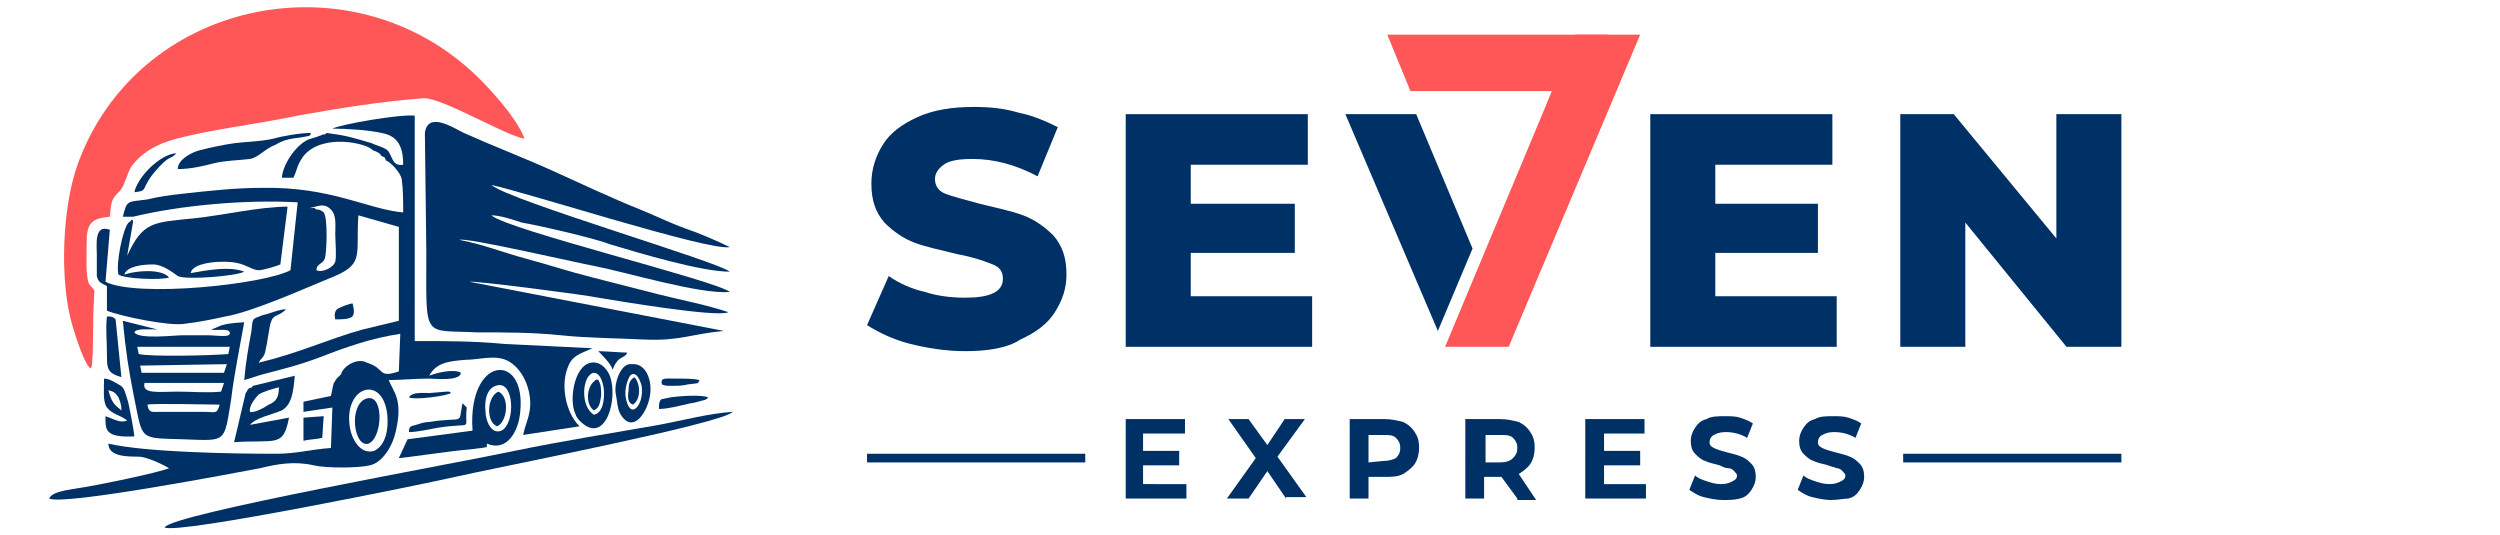
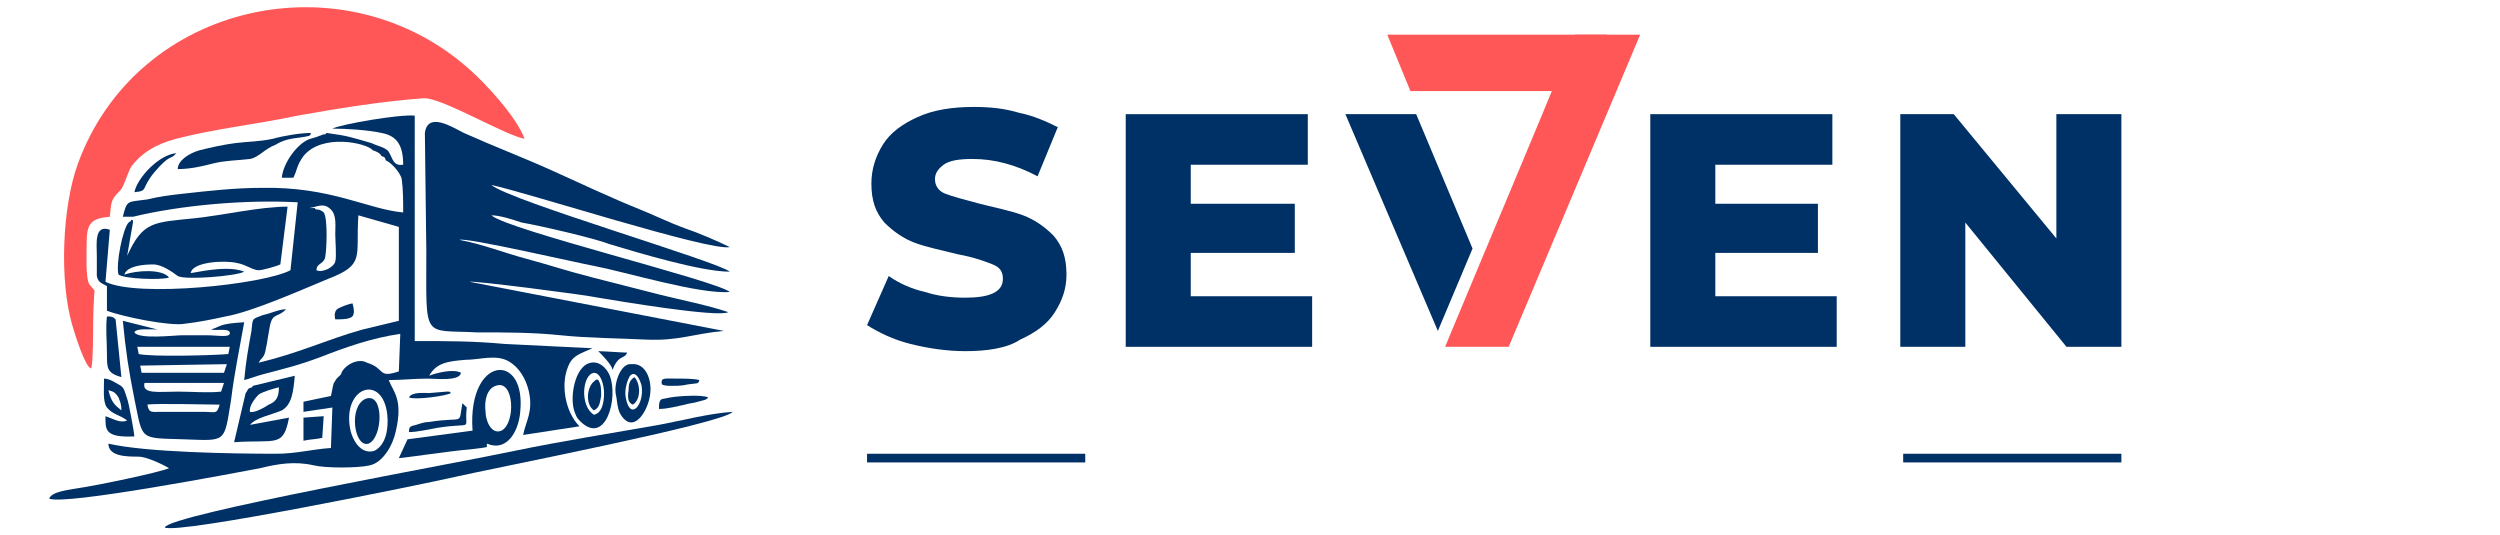
<svg xmlns="http://www.w3.org/2000/svg" version="1.1" id="Слой_1" x="0px" y="0px" viewBox="0 0 173 37" style="enable-background:new 0 0 173 37;" xml:space="preserve">
  <style type="text/css">
	.st0{fill-rule:evenodd;clip-rule:evenodd;fill:#FF5757;}
	.st1{fill-rule:evenodd;clip-rule:evenodd;fill:#003166;}
	.st2{fill:#003166;}
	.st3{fill:#FF5757;}
</style>
  <path class="st0" d="M6.3,25.5c0.2-0.4,0.1-3.7,0.2-4.7c0-0.9,0.2-0.5-0.3-1.1c-0.3-0.4-0.2-2.3-0.2-3c0-1.3,0.4-1.6,1.6-1.7  c0.1-1.1,0.1-1.2,0.7-1.8c0.3-0.3,0.5-1.2,0.8-1.7c0.7-0.9,1.6-1.5,3.1-1.9c2.7-0.7,5.6-1,8.4-1.6c2.8-0.5,5.9-1,8.7-1.2  c1.2-0.1,5.7,2.6,7,2.8c-0.6-1.6-2.8-3.9-3.7-4.7C23.9-3,9.5,0.1,5.4,11.3c-1.1,3-1.3,8.1-0.4,11.2C5.2,23.2,5.9,25.4,6.3,25.5z" />
  <path class="st1" d="M24.2,29.5c-0.4-2.8,2.3-3.6,2.6-0.8c0.1,1-0.1,2.1-0.9,2.5C24.9,31.5,24.3,30.3,24.2,29.5L24.2,29.5z   M23.6,25.9l-0.3,0.3c-0.1,0.1-0.1,0.2-0.2,0.3C23,26.8,23,27,22.9,27.4L21,27.8l0,0.7l2-0.3L22.9,31c-1.4,0.1-2.4,0.4-3.8,0.4  c-3.1,0-9-0.1-11.6-0.7c0,0.9,1.3,0.9,2.1,0.9c0.5,0,1.6,0.5,2.1,0.8c-0.7,0.3-5,1.2-6.4,1.4c-0.5,0.1-1.7,0.2-1.9,0.7  c1,0.5,13-1.8,14.6-2.1c1.2-0.3,2.4-0.5,3.7-0.2c0.8,0.2,3.1,0.2,3.9,0c0.9-0.2,1.6-1.4,1.8-2.4c0.5-2.2-0.2-2.7-0.5-3.5  c0.9,0,1.8-0.1,2.7-0.1c0.6,0,2.2,0.2,2.3-0.4c-0.5-0.3-1.7,0-2.2,0.2c0.5-0.9,1.3-1,2.5-1.1c1,0,2.1-0.4,3,0.1  c0.7,0.4,1.2,1.2,1.4,2.1c0.3,1.4-0.2,2-0.4,3l3.9-0.6c-1-1-1.3-2.9-0.8-4.1c0.3-0.8,0.8-0.9,1.7-1.3l-6.1-0.3  c-2.1-0.2-4.1-0.2-6.2-0.2L28.7,8c-1.1-0.1-5.1,0.6-5.7,0.9c1,0,2.5,0.1,3.4,0.3c1.1,0.2,1.5,0.9,1.5,2.2c-0.7,0.1-0.7-0.4-1-0.9  c-0.2-0.3-0.8-0.4-1.2-0.6c-1.4-0.4-1.6-0.5-3.1-0.7c-0.1,0.1,0,0-0.1,0.1c0,0-0.1,0-0.1,0c-0.1,0-0.2,0.1-0.3,0.1  c-0.2,0.1-0.3,0.1-0.6,0.2c-0.8,0.2-1.9,1.6-2,2.7l0.8,0c0.3-0.6,0.2-0.8,0.7-1.5c1.3-1.6,4.4-0.9,4.8-0.4c0.3,0.1,0.5,0.2,0.6,0.4  c0.2,0.1,0.2,0,0.3,0.3c0.3,0.1,1,0.8,1.1,1.3c0.1,0.7,0.1,1.6,0.1,2.3c-2.4-0.2-5-1.8-9.8-1.7c-1.8,0-3.6,0.2-5.4,0.4  c-0.9,0.1-1.7,0.2-2.5,0.4C8.8,14,8.8,13.8,8.5,15l0.4,0l0.3,0c3.3-0.8,7.8-1.2,11.4-1l-0.5,4.7c-1.9,1-10.6,1.9-12.8,0.8l0.3-3.6  c-1.1-0.4-0.9,1-0.9,1.8c0,0.4,0,1,0,1.4c0.1,0.5,0.4,0.5,0.7,0.7l0,1.7c1,0.4,4.4,1.1,5.4,0.9c0.9-0.1,1.9-0.3,2.8-0.5  c1.8-0.3,5.4-1.9,7.1-2.6c2.6-1,1.9-1.5,2.1-4.4l2.8,0.8l0,6.5c-0.8,0.2-1.7,0.4-2.5,0.6c-2.5,0.7-4.3,1.6-7.2,2.3  c0.2-0.4,0.4-0.3,0.5-1c0.1-0.4,0.1-0.6,0.2-1.1c0.2-1.5,0.5-0.9,1.2-1.6c-0.5,0-1.1,0.3-1.6,0.4c-0.8,0.3-0.7,0.2-0.8,1.1  c-0.2,1.1-0.4,2.2-0.5,3.4c0.4-0.1,0.9-0.3,1.3-0.4c1.5-0.4,2.4-0.6,4-1.2c1.8-0.7,3.5-1.3,5.5-1.6l-0.1,2.6  c-1.5,0.5-0.9-0.2-2.2-0.6C24.7,24.7,23.7,25.4,23.6,25.9L23.6,25.9z M21.4,14.4c0.6-0.1,1-0.4,1.5,0.1c0.4,0.4,0.3,1.1,0.3,1.7  c0,0.4,0.1,1.6,0,1.9c-0.1,0.4-0.9,0.8-1.3,0.6c0-0.5,0.5-0.4,0.6-0.9c0.1-0.4,0.2-2.7-0.1-3.1c-0.1-0.1-0.3-0.2-0.4-0.2  c-0.1,0-0.2,0-0.2-0.1L21.4,14.4L21.4,14.4z" />
  <path class="st1" d="M38.8,23.2c1.9,0.2,3.9,0.2,5.9,0.3c2.3,0.1,3.2-0.4,5.4-0.6l-17.6-3.4c0.2-0.1,8,0.9,8.9,1.1  c1.2,0.2,8.3,1.4,9,1c-1.5-0.5-3.1-0.8-4.7-1.2c-1.6-0.4-3.1-0.8-4.7-1.2c-1.6-0.4-3.1-0.9-4.6-1.3c-1.5-0.4-3-1-4.6-1.3  c0.4-0.2,8.2,1.6,9.3,1.8c2.1,0.4,7.4,2,9.4,1.8c-1-0.8-15.4-4.3-16.5-5.3c0.6,0,1.5,0.3,2.1,0.5c1.2,0.2,5.1,1.1,6.1,1.5  c2,0.6,6.3,1.9,8.3,1.9c-0.8-0.7-15.2-4.9-16.5-6c2.4,0.5,15.1,4.6,16.5,4.3c-0.8-0.4-2.2-1-3.1-1.3c-1.1-0.4-2.1-0.9-3.1-1.3  c-2-0.8-4.1-1.8-6.1-2.7c-2-0.9-4.1-1.7-6.1-2.6c-0.8-0.4-2.5-1.5-2.7,0l0.1,8.2c0,6.2-0.3,5.4,3.5,5.6C34.9,23,36.9,23,38.8,23.2  L38.8,23.2z" />
  <path class="st1" d="M9.2,15.4c0-0.3,0-0.1-0.1-0.2C9,15.4,9,15.3,8.9,15.4C8.5,15.8,8,18.3,8.2,19c0.4,0.3,3,0.4,3.5,0.2  c-0.5-0.6-2.2-0.5-3.1-0.2c0.2-0.6,1.3-0.7,2-0.7c0.6,0,1.3,0.5,1.7,0.8c0.5,0.3,4.1,0,4.6-0.3c-1-0.4-2.6-0.1-3.7,0.1  c0.1-0.8,2.4-0.9,3.2-0.7c0.6,0.1,1.1,0.5,1.5,0.5c0.3,0,1.3-0.3,1.5-0.4l0.5-4c-1.9,0-4.5,0.6-6.4,0.8c-2.9,0.3-3.6,0.2-4.7,2.6  L9.2,15.4L9.2,15.4z" />
  <path class="st1" d="M15.2,28c-0.2,0.7-0.3,0.5-1.1,0.5l-3,0c-0.6,0-0.8,0.1-0.9-0.5C10.7,27.9,14.5,28,15.2,28L15.2,28z M15.3,27.1  c-0.9,0.1-2,0-3,0c-1.3,0-2.5,0.2-2.3-0.6l5.5,0L15.3,27.1L15.3,27.1z M15.7,25.2l-0.2,0.6l-5.7,0l-0.1-0.5L15.7,25.2z M9.5,24  l6.4,0l-0.1,0.5c-1.2,0.1-5.3,0.2-6.2,0L9.5,24L9.5,24z M9.3,23c0.1-0.3,1.1-0.2,1.6-0.2l-2.4-0.6c0.2,2.1,0.4,3.4,0.8,5.4  c0.6,2.9,0.3,2.7,3.4,2.8c3,0.1,2.8,0.3,3.3-2.8c0.2-1.7,0.6-3.6,0.9-5.3c-1.8,0.1-1.6,0.3-2.3,0.5c0.4,0.1,1.2-0.1,1.3,0.2  c0.1,0.4-0.8,0.2-1.6,0.2c-0.6,0-1.1,0-1.7,0C12.1,23.2,9.6,23.5,9.3,23L9.3,23z" />
  <path class="st1" d="M11.4,36.5c0.9,0.5,17.9-3,20.1-3.5c2.6-0.6,18.6-3.7,19.2-4.5c-1.6,0.1-3.5,0.6-5.1,0.9  c-3.4,0.6-6.6,1.1-10,1.8C31.9,32,11.7,35.6,11.4,36.5L11.4,36.5z" />
  <path class="st1" d="M34.3,26.7c1.3-0.5,1.4,2.6,0.4,3.1c-0.7,0.3-1.1-0.7-1.1-1.3C33.5,27.7,33.7,26.9,34.3,26.7L34.3,26.7z   M32.7,29.8l-4.5,0.6l-0.6,1.3c0.3,0,3.6-0.5,4.9-0.6c1.6-0.2,1.1-0.1,1.2-0.4c1.4,0.6,2.2-0.9,2.3-2.2c0.2-2-0.6-2.9-1.4-2.9  C33.6,25.6,32.5,27,32.7,29.8L32.7,29.8z" />
  <path class="st1" d="M17.3,28.5c-0.1-0.4,0.4-1,0.6-1.2c0.3-0.2,1-0.4,1.4-0.5c0,0.7-0.2,1-0.7,1.2C18.3,28.2,17.6,28.6,17.3,28.5z   M17.5,26.7c-0.1,0.2-0.2,0.1-0.3,0.2c-0.1,0.1-0.1,0.2-0.2,0.3l-0.8,3.4c2.9-0.2,3.4,0.4,3.8-1.7l-2.7,0.5c0.4-0.5,1.5-0.7,2.2-1  c0.7-0.4,0.8-1.3,0.9-2.4L17.5,26.7L17.5,26.7z" />
  <path class="st1" d="M21.4,9.4C21.4,9.4,21.4,9.4,21.4,9.4l0.1-0.1c0,0,0,0,0,0l0-0.1c-0.7,0-1.9,0.2-2.6,0.4  c-0.9,0.2-1.8,0.2-2.6,0.3c-0.8,0.1-1.7,0.3-2.5,0.5c-0.7,0.2-1.5,0.7-1.5,1.3c0.9,0,1.7-0.2,2.5-0.4c0.8-0.2,1.7-0.2,2.5-0.3  c0.6-0.1,1-0.7,1.8-1C19.9,9.5,20.6,9.6,21.4,9.4L21.4,9.4z" />
  <path class="st1" d="M41.1,28.7c-1-0.6-0.8-2.8,0-2.9c0.5,0,0.7,0.9,0.7,1.4C41.8,28,41.6,28.6,41.1,28.7L41.1,28.7z M39.8,28.6  c0.1,0.3,0.2,0.4,0.4,0.6c1.7,1.6,2.6-1.6,2-3.2c-0.2-0.5-0.8-1.2-1.6-0.8C39.7,25.7,39.4,27.7,39.8,28.6z" />
  <path class="st1" d="M43.3,27.5c-0.1-0.5,0.1-1.2,0.3-1.5c0.4-0.4,0.7,0.3,0.8,0.7C44.6,28,43.6,29.2,43.3,27.5L43.3,27.5z   M42.6,27.2c0.1,0.4,0.1,1,0.3,1.4c0.9,1.6,2-0.2,2.1-1.4c0.1-0.9-0.3-2.1-1.3-2C43,25.1,42.5,26.4,42.6,27.2z" />
  <path class="st1" d="M8.4,28.4C7.9,28,7.7,27.8,7.5,27c0.4,0.1,0.5,0.2,0.7,0.5C8.3,27.8,8.4,27.9,8.4,28.4z M7.2,26.2  c0,0.7-0.1,1.6,0.2,2c0.4,0.5,0.9,0.5,1.4,0.9c-0.5,0.2-0.9-0.1-1.5-0.3c0,0.9-0.1,1.5,2,1.4c0-0.2-0.4-2.4-0.5-2.6  c-0.2-0.6-0.2-0.8-0.6-1C8,26.5,7.6,26.2,7.2,26.2z" />
  <path class="st1" d="M25.3,27.6c-1.2,0.5-0.8,3.4,0.2,3.1C26.5,30.3,26.6,27.1,25.3,27.6z" />
  <path class="st1" d="M7.4,21.9c-0.1,0.8,0,1.7,0,2.6c0,1,0,1.3,1,1.6L8,22.1C7.8,21.9,7.7,21.9,7.4,21.9L7.4,21.9z" />
  <path class="st1" d="M32.3,28.2L32,27.9c-0.3,1.6,0.2,0.9-2.3,1.3c-0.3,0-0.6,0.1-0.9,0.2c-0.4,0.1-0.5,0.1-0.5,0.5  c0.6,0,1.4-0.2,2-0.3C32.9,29.2,32.1,29.9,32.3,28.2L32.3,28.2z" />
-   <path class="st1" d="M34.4,29.5c0.7-0.3,0.9-2,0.1-2.4C33.7,27.4,33.6,29.2,34.4,29.5z" />
  <path class="st1" d="M22.4,28.8L21,28.9l0,1.6c0.4-0.1,0.9-0.1,1.3-0.2L22.4,28.8L22.4,28.8z" />
  <path class="st1" d="M45.6,28.3c0.6,0,1.3-0.2,1.8-0.3c0.3-0.1,0.6-0.1,0.9-0.2c0.3-0.1,0.6-0.1,0.7-0.3c-0.4-0.2-2-0.1-2.6,0  l-0.5,0.1C45.6,27.6,45.6,28,45.6,28.3L45.6,28.3z" />
  <path class="st1" d="M9.3,13.3c1-0.1,0.4-0.2,1.4-1.4c1.1-1.3,1.1-0.8,1.5-1.3C11,10.7,9.5,12.3,9.3,13.3L9.3,13.3z" />
  <path class="st1" d="M41.1,28.4c0.4-0.2,0.4-0.5,0.5-1c0-0.3,0-0.7-0.1-0.9c-0.1-0.3-0.2-0.3-0.4-0.1C40.6,26.8,40.5,28,41.1,28.4z" />
  <path class="st1" d="M41.4,24.3c0.3,0.3,0.9,0.9,1,1.3c0,0,0.1-0.4,0.4-0.7c0.2-0.2,0.5-0.2,0.6-0.5C43.1,24.4,41.7,24.3,41.4,24.3  L41.4,24.3z" />
  <path class="st1" d="M43.8,28c0.6-0.4,0.5-1.5,0.1-1.9c-0.3,0.2-0.4,0.4-0.4,0.9C43.4,27.6,43.5,27.9,43.8,28z" />
  <path class="st1" d="M23.2,22.1c0.3,0,0.8,0,1-0.1c0.4-0.1,0.3-0.6,0.2-1c-0.2,0-0.7,0.2-0.9,0.3C23.2,21.4,23.1,21.7,23.2,22.1  L23.2,22.1z" />
  <path class="st1" d="M46.5,26.7c0.4,0,0.7,0,1.1-0.1c0.7-0.1,0.7,0,0.8-0.3c-0.4-0.1-1-0.1-1.5-0.1c-0.9,0-1.2-0.1-1.1,0.4  C46,26.7,46.2,26.7,46.5,26.7L46.5,26.7z" />
  <path class="st1" d="M28.3,27.5c0.4,0.2,2.6-0.1,2.9-0.3c-0.1-0.1,0-0.1-0.3-0.1l-1.2,0.1C29.4,27.2,28.5,27.1,28.3,27.5z" />
  <path class="st2" d="M66.8,24.3c-1.3,0-2.6-0.2-3.8-0.5c-1.2-0.3-2.2-0.8-3-1.3l1.5-3.4c0.7,0.5,1.6,0.9,2.5,1.1  c0.9,0.3,1.9,0.4,2.8,0.4c1.7,0,2.6-0.4,2.6-1.3c0-0.5-0.2-0.8-0.7-1c-0.5-0.2-1.3-0.5-2.4-0.7c-1.2-0.3-2.2-0.5-3-0.8  c-0.8-0.3-1.5-0.8-2.1-1.4c-0.6-0.7-0.9-1.5-0.9-2.7c0-1,0.3-1.9,0.8-2.7c0.5-0.8,1.3-1.4,2.4-1.9c1.1-0.5,2.4-0.7,3.9-0.7  c1.1,0,2.1,0.1,3.1,0.4c1,0.2,1.9,0.6,2.7,1l-1.4,3.4c-1.5-0.8-3-1.2-4.5-1.2c-0.9,0-1.6,0.1-2,0.4c-0.4,0.3-0.6,0.6-0.6,1  s0.2,0.8,0.7,1c0.5,0.2,1.3,0.4,2.4,0.7c1.2,0.3,2.2,0.5,3,0.8s1.5,0.8,2.1,1.4c0.6,0.7,0.9,1.5,0.9,2.7c0,1-0.3,1.8-0.8,2.6  c-0.5,0.8-1.3,1.4-2.4,1.9C69.7,24.1,68.3,24.3,66.8,24.3L66.8,24.3z" />
  <polygon class="st2" points="90.8,20.5 90.8,24 77.9,24 77.9,7.9 90.5,7.9 90.5,11.4 82.4,11.4 82.4,14.1 89.6,14.1 89.6,17.5   82.4,17.5 82.4,20.5 " />
  <polygon class="st2" points="99.5,22.9 93.1,7.9 98,7.9 101.9,17.2 " />
  <path class="st3" d="M113.5,2.4L104.4,24H100c3.2-7.7,5.8-13.8,9-21.6H113.5z" />
  <polygon class="st2" points="127.1,20.5 127.1,24 114.2,24 114.2,7.9 126.8,7.9 126.8,11.4 118.7,11.4 118.7,14.1 125.8,14.1   125.8,17.5 118.7,17.5 118.7,20.5 " />
  <polygon class="st2" points="146.8,7.9 146.8,24 143,24 136,15.4 136,24 131.5,24 131.5,7.9 135.2,7.9 142.3,16.5 142.3,7.9 " />
  <polygon class="st0" points="111.2,2.4 96,2.4 97.6,6.3 109.6,6.3 " />
-   <path class="st2" d="M82.1,33.5v1h-4.2V29H82v1h-2.9v1.2h2.5v1h-2.5v1.3L82.1,33.5L82.1,33.5z M89,34.5l-1.3-1.9l-1.3,1.9h-1.5  l2-2.8L85,29h1.4l1.3,1.8l1.2-1.8h1.4l-1.9,2.6l2,2.8H89z M95.8,29c0.5,0,0.9,0.1,1.3,0.2c0.4,0.2,0.6,0.4,0.8,0.7  c0.2,0.3,0.3,0.6,0.3,1.1c0,0.4-0.1,0.8-0.3,1.1c-0.2,0.3-0.5,0.5-0.8,0.7c-0.4,0.2-0.8,0.2-1.3,0.2h-1.1v1.5h-1.3V29H95.8z   M95.7,31.9c0.4,0,0.7-0.1,0.9-0.2c0.2-0.2,0.3-0.4,0.3-0.7c0-0.3-0.1-0.5-0.3-0.7c-0.2-0.2-0.5-0.2-0.9-0.2h-1v1.9L95.7,31.9  L95.7,31.9z M105,34.5l-1.1-1.5h-0.1h-1.1v1.5h-1.3V29h2.4c0.5,0,0.9,0.1,1.3,0.2c0.4,0.2,0.6,0.4,0.8,0.7c0.2,0.3,0.3,0.6,0.3,1.1  c0,0.4-0.1,0.8-0.3,1.1c-0.2,0.3-0.5,0.5-0.8,0.7l1.2,1.8H105L105,34.5z M105,31c0-0.3-0.1-0.5-0.3-0.7c-0.2-0.2-0.5-0.2-0.9-0.2h-1  v1.9h1c0.4,0,0.7-0.1,0.9-0.3C104.9,31.5,105,31.3,105,31L105,31z M113.9,33.5v1h-4.2V29h4.1v1H111v1.2h2.5v1H111v1.3L113.9,33.5  L113.9,33.5z M119.2,34.6c-0.4,0-0.9-0.1-1.3-0.2c-0.4-0.1-0.7-0.3-1-0.5l0.4-1c0.2,0.2,0.5,0.3,0.8,0.4c0.3,0.1,0.6,0.2,1,0.2  c0.4,0,0.6-0.1,0.8-0.2c0.2-0.1,0.3-0.2,0.3-0.4c0-0.1-0.1-0.2-0.2-0.3c-0.1-0.1-0.2-0.2-0.4-0.2s-0.4-0.1-0.6-0.2  c-0.4-0.1-0.8-0.2-1-0.3c-0.3-0.1-0.5-0.3-0.7-0.5c-0.2-0.2-0.3-0.5-0.3-0.9c0-0.3,0.1-0.6,0.3-0.9c0.2-0.3,0.4-0.5,0.8-0.6  c0.3-0.2,0.8-0.2,1.3-0.2c0.3,0,0.7,0,1,0.1s0.6,0.2,0.9,0.4l-0.4,1c-0.5-0.3-1-0.4-1.5-0.4c-0.4,0-0.6,0.1-0.8,0.2  s-0.3,0.3-0.3,0.5c0,0.2,0.1,0.3,0.3,0.4c0.2,0.1,0.5,0.2,0.9,0.3c0.4,0.1,0.8,0.2,1,0.3c0.3,0.1,0.5,0.3,0.7,0.5  c0.2,0.2,0.3,0.5,0.3,0.9c0,0.3-0.1,0.6-0.3,0.9c-0.2,0.3-0.4,0.5-0.8,0.6S119.7,34.6,119.2,34.6z M126.7,34.6  c-0.4,0-0.9-0.1-1.3-0.2c-0.4-0.1-0.7-0.3-1-0.5l0.4-1c0.2,0.2,0.5,0.3,0.8,0.4c0.3,0.1,0.6,0.2,1,0.2c0.4,0,0.6-0.1,0.8-0.2  c0.2-0.1,0.3-0.2,0.3-0.4c0-0.1-0.1-0.2-0.2-0.3c-0.1-0.1-0.2-0.2-0.4-0.2c-0.2-0.1-0.4-0.1-0.6-0.2c-0.4-0.1-0.8-0.2-1-0.3  c-0.3-0.1-0.5-0.3-0.7-0.5c-0.2-0.2-0.3-0.5-0.3-0.9c0-0.3,0.1-0.6,0.3-0.9c0.2-0.3,0.4-0.5,0.8-0.6c0.3-0.2,0.8-0.2,1.3-0.2  c0.3,0,0.7,0,1,0.1c0.3,0.1,0.6,0.2,0.9,0.4l-0.4,1c-0.5-0.3-1-0.4-1.5-0.4c-0.4,0-0.6,0.1-0.8,0.2s-0.3,0.3-0.3,0.5  c0,0.2,0.1,0.3,0.3,0.4c0.2,0.1,0.5,0.2,0.9,0.3c0.4,0.1,0.8,0.2,1,0.3c0.3,0.1,0.5,0.3,0.7,0.5c0.2,0.2,0.3,0.5,0.3,0.9  c0,0.3-0.1,0.6-0.3,0.9c-0.2,0.3-0.4,0.5-0.8,0.6C127.6,34.5,127.2,34.6,126.7,34.6z" />
  <polygon class="st1" points="131.7,31.4 146.8,31.4 146.8,32 131.7,32 " />
  <polygon class="st1" points="60,31.4 75.1,31.4 75.1,32 60,32 " />
</svg>